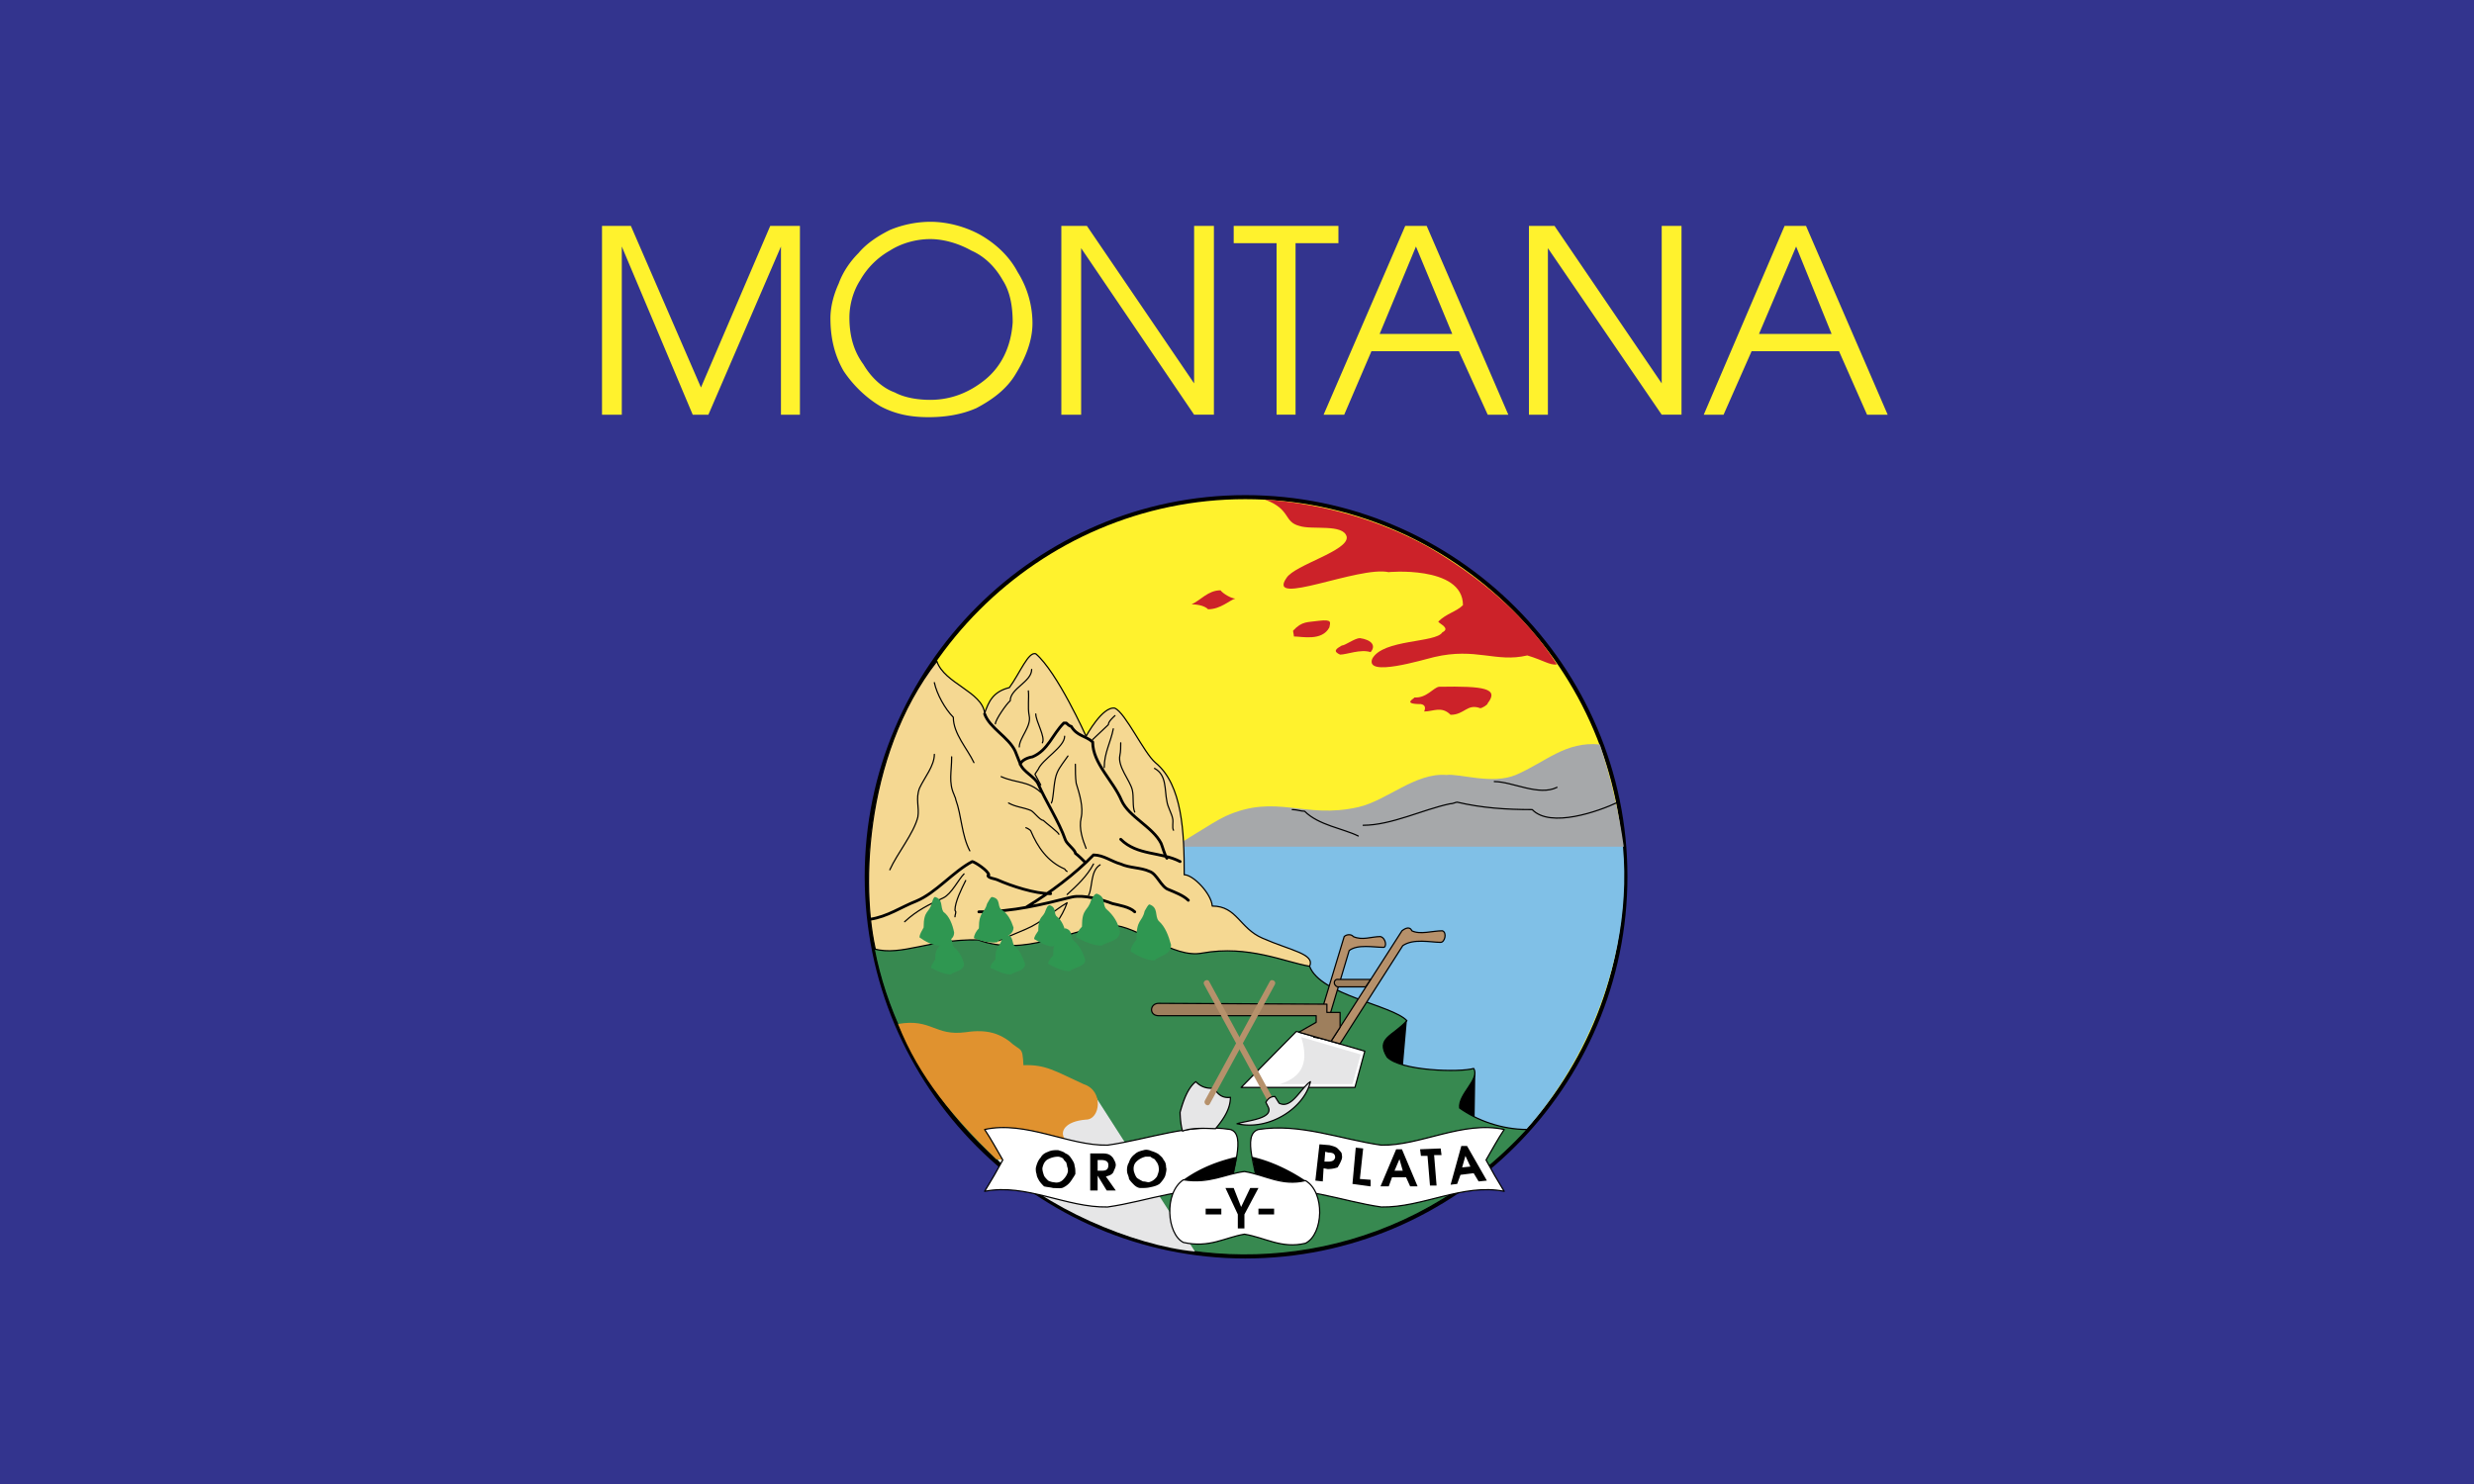
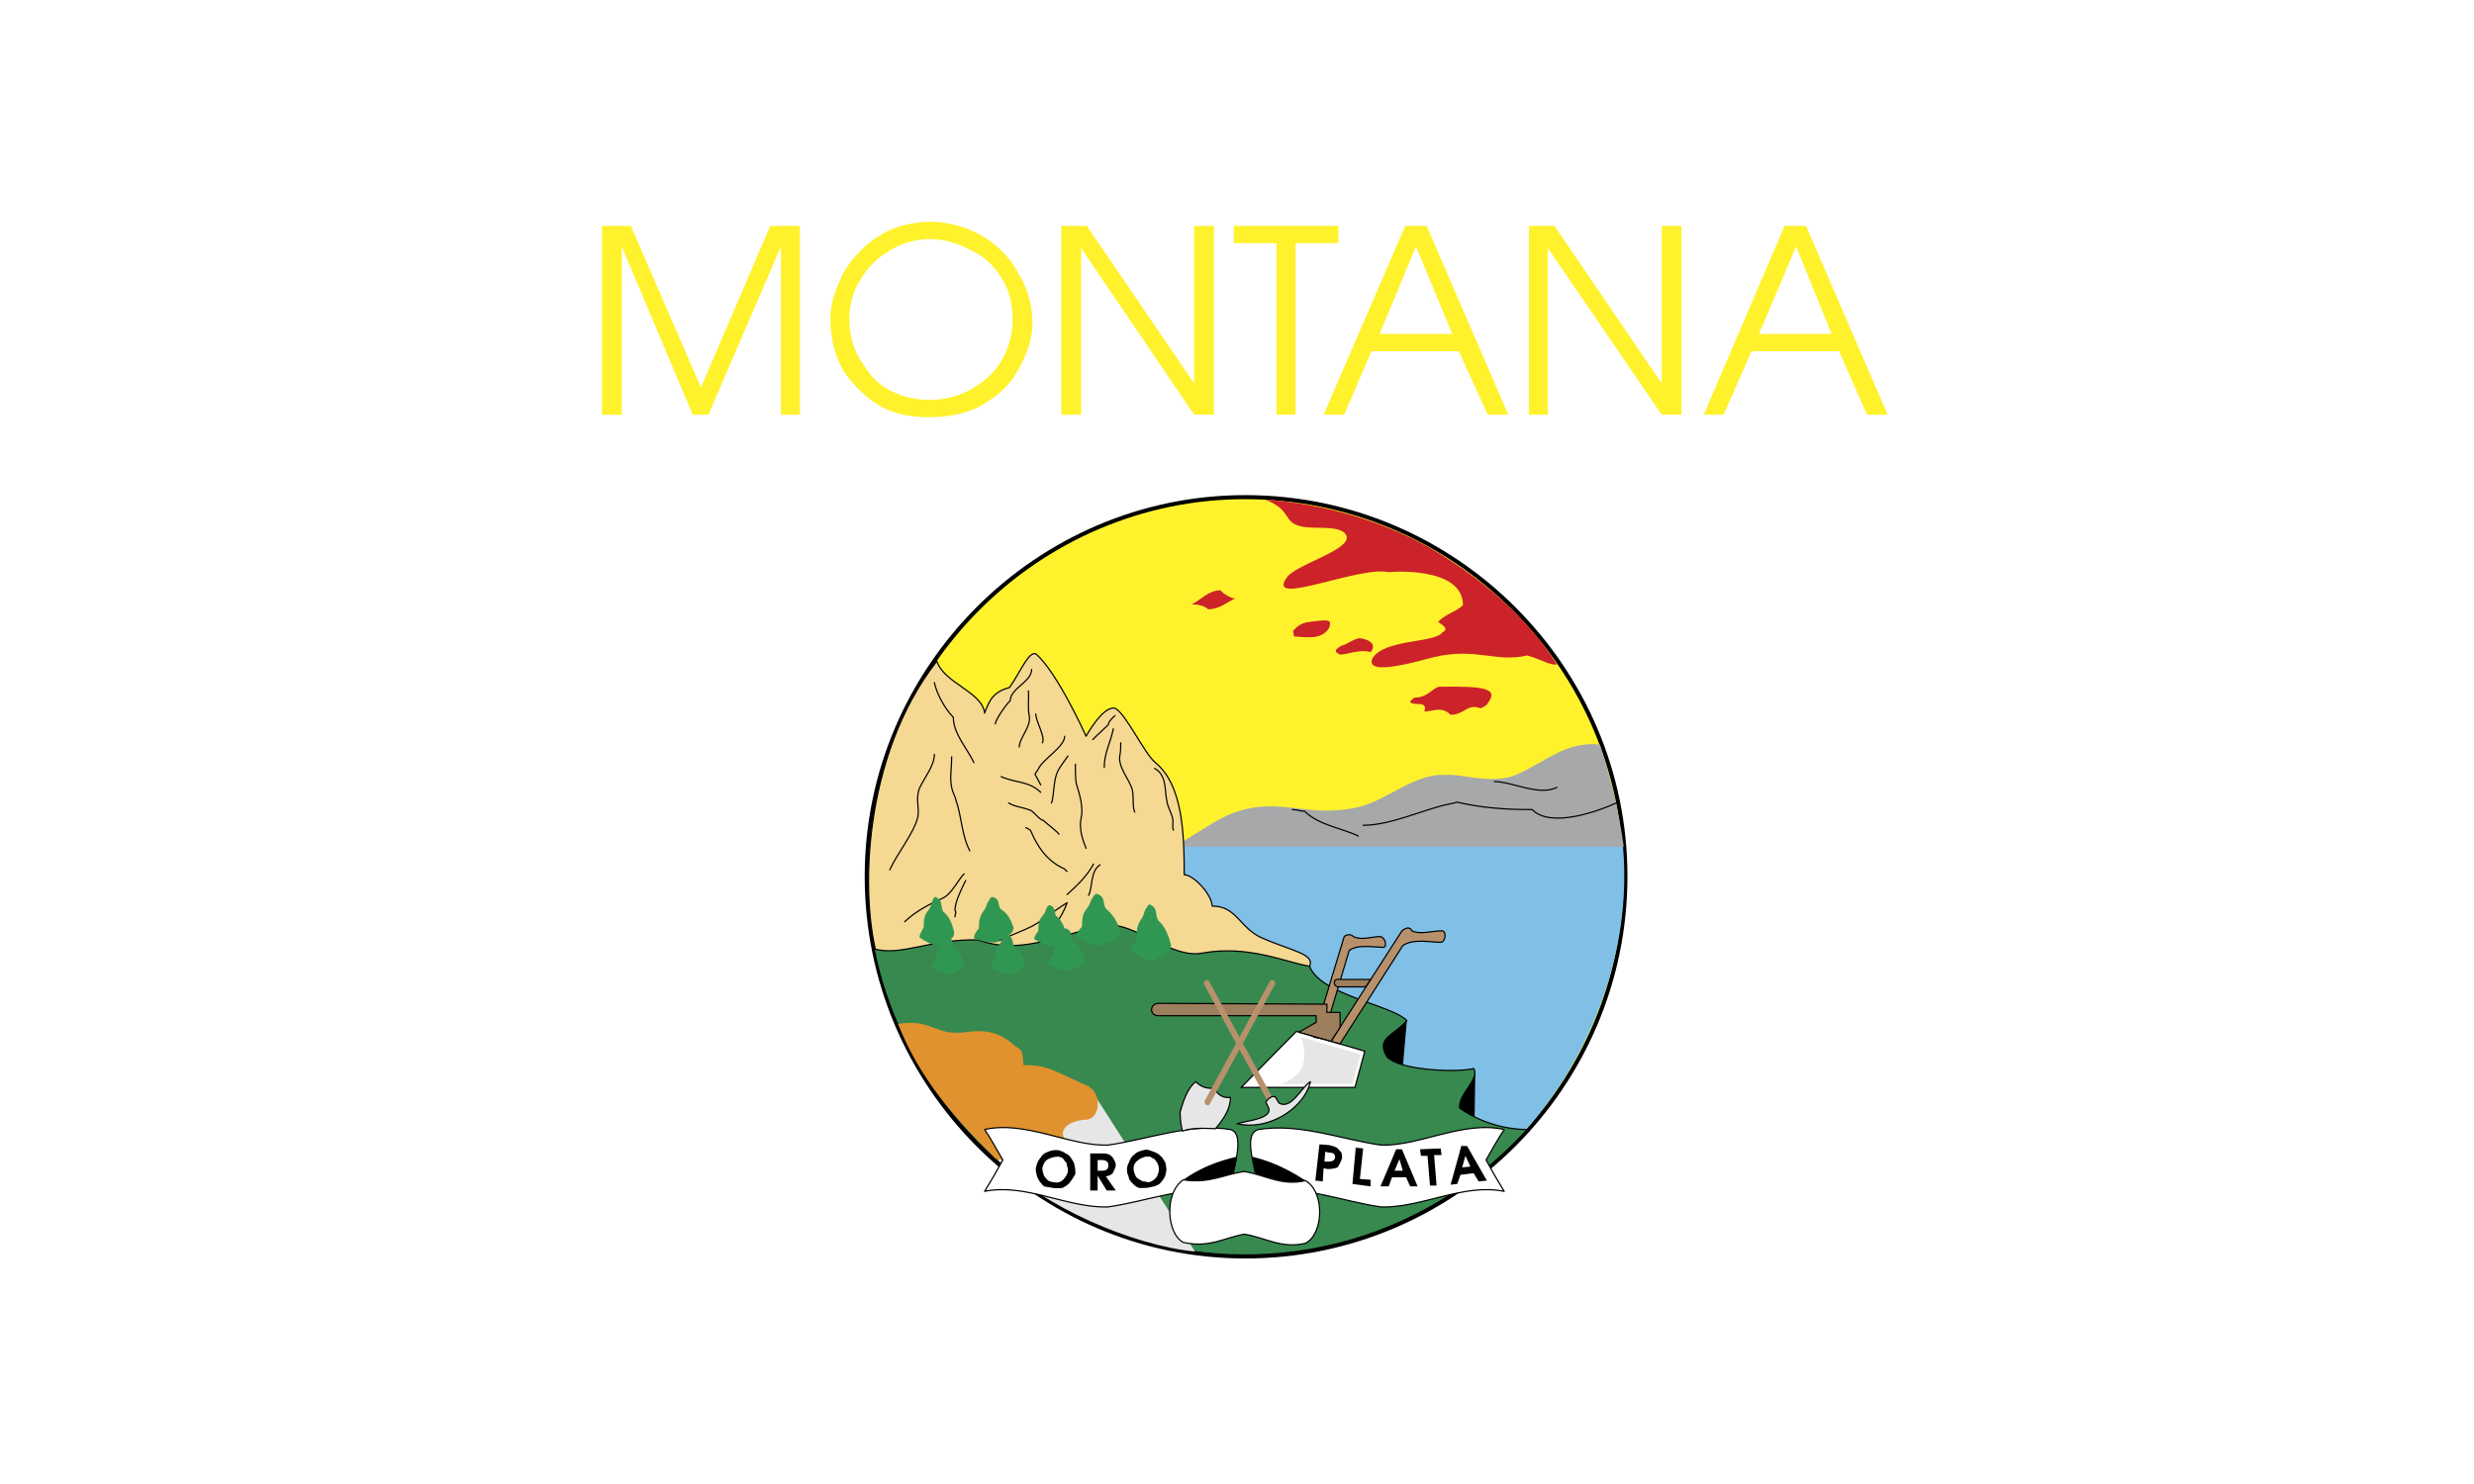
<svg xmlns="http://www.w3.org/2000/svg" width="2500" height="1500" viewBox="0 0 216 129.6">
-   <path fill-rule="evenodd" clip-rule="evenodd" fill="#33348e" d="M0 0h216v129.6H0V0z" />
  <path d="M52.56 36.216V19.728h2.52L61.2 33.84l6.048-14.112h2.592v16.488h-1.656V21.528l-6.336 14.688H60.48l-6.192-14.688v14.688H52.56zm19.944-8.424c0-1.008.288-2.088.72-3.024.36-1.008 1.008-1.944 1.728-2.664.72-.864 1.729-1.512 2.736-2.016a9.346 9.346 0 0 1 3.528-.72c1.512 0 3.096.432 4.392 1.152 1.368.792 2.52 1.872 3.24 3.24a8.44 8.44 0 0 1 1.296 4.464c0 1.584-.648 3.096-1.44 4.392-.792 1.368-2.088 2.304-3.456 3.024-1.296.576-2.736.792-4.176.792s-2.808-.216-4.176-.936c-1.224-.72-2.376-1.8-3.24-3.096-.792-1.368-1.152-2.88-1.152-4.608zm1.656-.072c0 1.729.432 3.024 1.224 4.104.72 1.224 1.728 2.088 2.736 2.448.936.504 2.16.648 3.096.648 1.728 0 3.312-.576 4.752-1.728 1.439-1.152 2.304-2.88 2.448-5.04 0-1.368-.216-2.664-.864-3.672-.648-1.152-1.584-2.088-2.736-2.592-1.152-.648-2.448-1.008-3.6-1.008-1.225 0-2.521.36-3.528 1.008a6.885 6.885 0 0 0-2.592 2.592c-.648 1.008-.936 2.232-.936 3.24zm20.232 8.496h-1.728V19.728h2.232l9.36 13.752V19.728h1.728v16.488h-1.728l-9.864-14.544v14.544zm17.063 0V21.24h-3.743v-1.512h9.144v1.512h-3.744v14.976h-1.657zm11.233-16.488h1.873l7.127 16.488h-1.799l-2.521-5.544h-7.631l-2.377 5.544h-1.799l7.127-16.488zm.937 1.8l-3.17 7.632h6.338l-3.168-7.632zm11.52 14.688h-1.656V19.728h2.232l9.359 13.752V19.728h1.729v16.488h-1.729l-9.936-14.544v14.544h.001zm20.664-16.488h1.871l7.129 16.488h-1.801l-2.447-5.544h-7.633l-2.447 5.544h-1.729l7.057-16.488zm1.007 1.8l-3.24 7.632h6.336l-3.096-7.632z" fill-rule="evenodd" clip-rule="evenodd" fill="#fff22d" />
  <path d="M108.72 43.416c18.288 0 33.192 14.904 33.192 33.12 0 18.288-14.904 33.192-33.192 33.192-18.145 0-33.048-14.904-33.048-33.192 0-18.216 14.904-33.12 33.048-33.12z" fill-rule="evenodd" clip-rule="evenodd" fill="#fff22d" stroke="#000" stroke-width=".353" stroke-linecap="round" stroke-linejoin="round" stroke-miterlimit="2.613" />
  <path d="M129.168 102.384L99.72 73.872h41.975c1.08 11.808-5.328 23.256-12.527 28.512z" fill-rule="evenodd" clip-rule="evenodd" fill="#80c0e7" />
  <path d="M141.768 73.944h-39.312c.576-.216 3.312-2.089 4.536-2.664 4.463-2.017 6.84.288 11.592-.792 2.52-.576 4.969-3.024 7.703-2.809 1.152-.144 3.961.864 6.049 0 2.664-1.151 4.32-2.952 7.344-2.664 1.008 3.025 1.656 5.905 2.088 8.929z" fill-rule="evenodd" clip-rule="evenodd" fill="#a6a8aa" />
  <path d="M135.936 58.032c-.648.072-1.152-.36-2.592-.792-2.736.648-4.463-.72-8.135.144-.938.216-6.049 1.8-5.4.145.936-1.729 5.543-1.368 6.119-2.304.721-.36-.215-.72-.359-.936.719-.72 1.584-.864 2.16-1.44 0-3.528-6.768-2.88-6.48-2.88-2.592-.576-10.729 3.096-8.928.504.721-1.152 5.473-2.376 5.256-3.6-.289-1.152-3.023-.576-4.104-.936-1.441-.36-.721-1.44-3.025-2.304 5.113.36 10.08 1.8 14.328 4.176 4.32 2.519 8.423 5.903 11.16 10.223z" fill-rule="evenodd" clip-rule="evenodd" fill="#cc2229" />
  <path d="M94.824 64.296s-2.52-5.616-4.392-7.2c-.648-.216-1.368 1.656-2.304 2.952-1.44.36-1.8 1.224-2.16 2.232-.216-1.872-3.528-2.592-4.176-4.536-6.48 8.28-6.768 20.664-5.112 26.136l37.656.504c.504-1.08-1.656-1.368-4.104-2.448-2.016-.863-2.232-2.808-4.393-2.808-.072-1.08-1.656-2.735-2.448-2.735 0-3.673-.144-7.849-2.52-9.793-1.008-.863-2.592-4.319-3.528-4.751-1.079-.217-2.519 2.447-2.519 2.447z" fill-rule="evenodd" clip-rule="evenodd" fill="#f5d892" stroke="#000" stroke-width=".106" stroke-linecap="round" stroke-linejoin="round" stroke-miterlimit="2.613" />
  <path d="M128.809 93.6l-.072 4.536-2.016-1.439 2.088-3.097zm-5.977-4.464l-.359 4.104-2.305-.864.217-1.872 2.447-1.368z" fill-rule="evenodd" clip-rule="evenodd" />
  <path d="M133.344 98.64c-10.439 11.376-25.127 12.96-35.784 9-11.808-4.392-19.296-14.688-21.24-24.768 2.448.647 4.752-.864 9.072-.792 4.104 1.512 7.776-.864 11.592-1.296 2.448.071 5.4 2.952 7.992 2.448 4.032-.721 7.2.792 9.36 1.151.936 2.521 7.199 3.384 8.496 4.752-1.225 1.368-2.736 1.513-1.729 3.168 1.152 1.225 6.336 1.368 7.561 1.009.576.936-1.367 2.231-1.225 3.455 1.512 1.081 3.672 1.873 5.905 1.873z" fill-rule="evenodd" clip-rule="evenodd" fill="#378950" stroke="#000" stroke-width=".106" stroke-linecap="round" stroke-linejoin="round" stroke-miterlimit="2.613" />
  <path d="M95.688 95.832l8.64 13.464c-5.328-.504-13.32-3.888-17.208-7.992l8.568-5.472z" fill-rule="evenodd" clip-rule="evenodd" fill="#e6e6e7" />
  <path d="M78.408 89.424c2.952-.504 3.168 1.08 5.904.721 1.872-.289 2.952.144 3.816.791 1.008.937 1.152.36 1.224 2.089 1.944-.072 2.736.504 5.256 1.655 1.8.576 1.44 3.097.216 3.097-1.872.144-2.304 1.079-1.872 1.655 1.44 1.729-4.68 2.017-5.976 1.801-3.672-3.601-6.696-7.057-8.568-11.809z" fill-rule="evenodd" clip-rule="evenodd" fill="#e0922f" />
  <path d="M131.328 98.64c-3.6-.792-7.344 1.44-10.729 1.368-3.527-.504-7.127-1.943-10.727-1.368-1.513.433-.072 3.744 0 5.4 3.959-.576 7.199.864 10.727 1.368 3.6.072 7.129-2.088 10.729-1.368-.576-.937-1.08-1.8-1.584-2.736.504-.864 1.008-1.8 1.584-2.664zm-45.36 0c3.6-.792 7.344 1.44 10.728 1.368 3.6-.504 7.2-1.943 10.728-1.368 1.44.433.072 3.744 0 5.4-3.96-.576-7.128.864-10.728 1.368-3.6.072-7.128-2.088-10.728-1.368.576-.937 1.08-1.8 1.584-2.736-.504-.864-1.008-1.8-1.584-2.664z" fill-rule="evenodd" clip-rule="evenodd" fill="#fff" stroke="#000" stroke-width=".106" stroke-linecap="round" stroke-linejoin="round" stroke-miterlimit="2.613" />
  <path d="M113.977 103.104c-1.369.433-3.096-.216-4.393-.575-.072-.504-.145-1.009-.287-1.513 1.584.36 3.168 1.08 4.68 2.088zm-10.657-.072c1.224.288 3.096-.145 4.392-.504.072-.504.216-1.009.288-1.513-1.584.361-3.168.937-4.68 2.017zM90.432 102.024c0 .144 0 .359.072.504 0 .216.144.432.216.575.144.217.288.36.432.505.288.071.504.071.792.144.36 0 .72.072.936-.072.288-.144.504-.359.648-.576.144-.216.288-.432.36-.575 0-.288 0-.504-.072-.72 0-.217-.144-.433-.288-.648-.144-.216-.288-.36-.504-.432-.144-.145-.432-.217-.648-.288-.288 0-.576 0-.864.144-.216.072-.504.216-.648.504-.216.215-.36.575-.432.935zm.576 0c.072-.36.216-.648.504-.792.288-.145.576-.217.864-.217.144 0 .288.072.432.145.072.144.144.216.288.359 0 .072.072.217.072.36.072.145.072.288.072.433-.072.287-.216.504-.432.72s-.504.288-.792.216c-.144 0-.36-.072-.504-.145-.145-.144-.288-.287-.36-.432-.072-.215-.144-.431-.144-.647zm5.112-1.295h-.936v3.239h.648v-1.296l.792 1.296h.792l-.864-1.224c.288-.072.504-.145.647-.36.072-.216.216-.432.216-.647 0-.217-.144-.433-.216-.576a.96.96 0 0 0-.432-.36c-.215-.072-.431-.072-.647-.072zm-.288.575h.288c.432 0 .648.145.648.433 0 .359-.144.504-.576.504h-.36v-.937zm2.592 1.152c.072.216.144.36.144.504.144.216.288.36.432.504.144.145.36.288.576.288.288 0 .576 0 .864-.072.36-.071.576-.144.792-.287.216-.217.432-.505.504-.721.072-.288.144-.576.072-.72 0-.288-.072-.504-.216-.648-.072-.216-.288-.359-.432-.504-.216-.144-.432-.216-.648-.288-.145-.071-.432-.144-.648-.071-.288.071-.576.144-.792.359a1.328 1.328 0 0 0-.504.72c-.144.216-.216.576-.144.936zm.576-.144c-.072-.36 0-.648.216-.864.216-.216.504-.36.792-.433h.432c.072.072.216.145.36.217.072.071.144.216.216.287.072.145.144.289.144.433.072.288-.072.576-.144.792-.216.288-.432.432-.72.504-.144 0-.288-.072-.504-.072-.144-.072-.288-.144-.504-.288-.144-.144-.216-.36-.288-.576zM114.84 103.104l.648.072.072-1.151.359.071c.359 0 .648-.071.863-.144.145-.216.289-.504.361-.72.072-.217 0-.36 0-.504-.072-.145-.217-.288-.361-.433-.143-.144-.432-.216-.719-.288l-.865-.072-.358 3.169zm.793-1.656l.07-.864.289.072c.432 0 .576.144.576.432-.072.288-.289.36-.648.36h-.287zm2.734-1.223l-.287 3.168 1.584.216v-.576l-.936-.072.287-2.664-.648-.072zm3.529.143l-1.369 3.24h.721l.287-.792h1.225l.359.792h.648l-1.367-3.24h-.504zm.288.864l.289 1.008h-.721l.432-1.008zm1.873-.288h.576l.215 2.592h.576l-.215-2.664h.646l-.072-.576-1.799.072.073.576zm3.527-.864l-.936 3.384.576-.071.287-.793 1.152-.144.432.72.721-.072-1.729-3.023h-.503v-.001zm.359.864l.434.936-.721.072.287-1.008z" fill-rule="evenodd" clip-rule="evenodd" />
  <path d="M103.32 103.032c2.304.36 3.6-.504 5.328-.72 1.799.287 3.241 1.296 5.329.791 1.727 1.009 1.584 4.681 0 5.473-2.088.504-3.529-.504-5.329-.792-1.728.288-3.024 1.224-5.328.72-1.44-.72-1.728-4.32 0-5.472z" fill-rule="evenodd" clip-rule="evenodd" fill="#fff" stroke="#000" stroke-width=".106" stroke-linecap="round" stroke-linejoin="round" stroke-miterlimit="2.613" />
-   <path d="M105.264 106.056h1.368v-.504h-1.368v.504zm1.728-2.304l1.08 2.304v1.225h.576v-1.225l1.225-2.304h-.721l-.792 1.656-.648-1.656h-.72zm2.881 2.304h1.367v-.504h-1.367v.504z" fill-rule="evenodd" clip-rule="evenodd" />
  <path fill-rule="evenodd" clip-rule="evenodd" fill="#fff" stroke="#000" stroke-width=".106" stroke-linecap="round" stroke-linejoin="round" stroke-miterlimit="2.613" d="M108.36 94.968h9.937l.863-3.168-5.976-1.728-4.824 4.896z" />
  <path d="M113.615 90.576c.434 1.512.648 3.312-1.871 4.104h6.336l.721-2.592-5.186-1.512z" fill-rule="evenodd" clip-rule="evenodd" fill="#e6e6e7" />
  <path d="M117 91.152l5.473-8.568c.936-.648 2.447-.288 3.311-.288.361 0 .576-.864.145-1.008-.863 0-1.943.36-2.664 0-.145-.36-.504-.288-.863 0l-6.191 9.647.789.217zm-1.512-.432l2.305-7.704c.719-.575 2.158-.287 2.951-.287.359.071.287-.793-.217-.937-.791 0-1.584.36-2.375 0-.145-.216-.576-.216-.793 0l-2.664 8.784.793.144z" fill-rule="evenodd" clip-rule="evenodd" fill="#b6916b" stroke="#000" stroke-width=".106" stroke-linecap="round" stroke-linejoin="round" stroke-miterlimit="2.613" />
  <path d="M116.855 85.536h2.809l-.432.647h-2.449c-.431-.143-.359-.719.072-.647zm-.646 5.4l.791-1.224v-1.296h-1.152v-.72l-14.688-.072c-.792 0-.864 1.08 0 1.08h13.752v.576l-1.512.864 2.809.792z" fill-rule="evenodd" clip-rule="evenodd" fill="#9e7f5d" stroke="#000" stroke-width=".106" stroke-linecap="round" stroke-linejoin="round" stroke-miterlimit="2.613" />
  <path d="M105.552 85.68l5.688 10.44c.145.288-.289.576-.432.288l-5.688-10.44c-.144-.288.288-.504.432-.288z" fill-rule="evenodd" clip-rule="evenodd" fill="#b6916b" />
  <path d="M110.52 96.264l.217.433c.432 1.008-1.8 1.151-2.736 1.439 2.881.648 5.904-1.439 6.408-3.672-.863.576-1.656 2.448-2.736 1.872l-.359-.576c-.363 0-.578.144-.794.504zm-4.752-1.224c-.504 0-.936-.144-1.368-.576-.72.576-1.08 1.656-1.368 2.664 0 .433.072 1.224.216 1.656.864-.36 2.376-.216 2.88-.216.72-.864 1.296-1.729 1.296-2.736-.576.072-.936-.145-1.224-.504a1.506 1.506 0 0 0-.432-.288z" fill-rule="evenodd" clip-rule="evenodd" fill="#e6e6e7" stroke="#000" stroke-width=".106" stroke-linecap="round" stroke-linejoin="round" stroke-miterlimit="2.613" />
  <path d="M110.881 85.68l-5.689 10.44c-.144.288.288.576.432.288l5.688-10.44c.143-.288-.289-.504-.431-.288z" fill-rule="evenodd" clip-rule="evenodd" fill="#b6916b" />
-   <path d="M97.848 73.296c1.44 1.44 3.528 1.08 5.184 1.944m-13.968-8.496c.144-.36.648-.576 1.08-.648 1.368-.576 1.728-1.943 2.736-2.952h.216c.072.072.288.288.432.288.504.864 1.224.792 1.872 1.368 0 1.872 1.8 3.384 2.52 5.112.648 1.439 2.736 2.304 3.456 3.744.072.144.36 1.152.504 1.296m-15.912-12.6c.432 1.224 2.088 2.016 2.664 3.24l.432 1.08c.216.721 1.296 1.152 1.584 1.8.648 1.513 1.8 3.24 2.376 4.896.144.36.864.864.864 1.151.288.217.648.576.864.793M89.64 79.2c2.016-1.224 4.248-2.88 5.832-4.536.864 0 1.584.576 2.376.792.792.36 1.728.288 2.52.647.648.217 1.008 1.368 1.656 1.584.504.217 1.296.505 1.728.937m-18.288 1.008c3.024 0 5.544-.647 8.136-1.296 1.008-.216 2.592.216 3.528.576.576.144 1.512.288 1.944.72m-23.112.648c1.512-.216 2.736-1.08 4.032-1.584 1.729-.72 3.24-2.593 4.896-3.456.288.072 1.368.792 1.44 1.152l-.072.071c0 .216.648.288.792.36 1.296.576 3.312 1.224 4.68 1.224" fill="none" stroke="#000" stroke-width=".247" stroke-linecap="round" stroke-linejoin="round" stroke-miterlimit="2.613" />
  <path d="M84.168 76.32c-.504.504-1.08 1.728-1.8 2.088-1.224.576-2.304 1.08-3.384 2.088m5.328-3.6c-.36.72-.936 1.871-.936 2.592l.072.144c0 .145-.072.288-.072.433m3.816 2.087l2.376-1.008c1.368-.576 2.376-1.584 3.6-2.305-.432 1.225-1.368 2.592-2.448 3.24m4.752-6.623c-.576 1.08-1.44 1.872-2.304 2.664m2.88-2.592c-.864.504-.648 2.016-1.008 2.664m5.76-11.088c1.08.576.864 1.873 1.08 2.881.072.504.432 1.08.504 1.512.072.288-.072.792.072 1.008m-4.608-7.633c0 .288 0 .792-.072 1.08-.216 1.008.864 2.16 1.08 3.024.144.575 0 1.512.216 1.943M97.2 63.648c-.216 1.152-.792 2.088-.792 3.384m.936-4.536c-.144.144-.576.504-.576.792L95.4 64.584m-5.328-6.12c0 1.08-1.872 1.656-1.872 2.736-.288.216-1.296 1.656-1.296 2.016m2.88-2.88c.072.576-.072 1.44.072 2.16.216.936-.864 1.944-.864 2.736m1.44-2.88c0 .648.864 2.016.576 2.52m1.944-.576c0 .937-1.944 2.017-2.304 2.88l-.288.433.504.936m2.376-2.521c-.288.432-.72.936-.936 1.439-.288.648-.288 1.729-.432 2.448 0 .072-.072.144-.072.216m2.088-3.383c0 .576 0 1.152.072 1.656.288.936.648 2.088.432 3.023-.216.937.144 1.944.432 2.664m-6.768-3.959c.648.36 1.224.36 1.944.648.288.144.792.863 1.08.863.216.216 1.368 1.08 1.368 1.225m-2.88-.576c.072 0 .432.216.432.288.576 1.368 1.44 2.664 2.952 3.312 0 0 .144.216.216.216m-5.76-8.28c1.296.576 2.376.359 3.456 1.368m-7.776-3.096c0 1.297-.288 2.232.216 3.312 0 .072.144.288.144.432.504 1.368.504 3.096 1.224 4.464m-3.096-8.424c0 1.008-.864 2.017-1.296 2.952-.36.936 0 1.656-.144 2.52-.36 1.44-1.8 3.168-2.448 4.608m3.888-16.344c.216 1.008.937 2.304 1.656 3.024 0 1.44 1.224 2.736 1.8 3.959m27.792 4.105c.432 0 .721.144 1.08.144 1.225 1.225 3.383 1.513 4.68 2.16m.432-.936c2.449 0 5.184-1.368 7.561-1.872.287 0 .504-.145.648-.145 2.16.505 4.248.648 6.551.648 1.584 1.656 5.832.144 7.488-.648m-10.799-1.799c1.584 0 3.887 1.296 5.471.504" fill="none" stroke="#000" stroke-width=".106" stroke-linecap="round" stroke-linejoin="round" stroke-miterlimit="2.613" />
  <path d="M81.36 78.84c-.216.937-.72.576-.72 2.16-.144.288-.36.576-.36.864.504.359 1.152.72 1.8.72.288-.36 1.224-.36 1.224-1.152-.144-.72-.432-1.439-.937-1.8-.288-.432 0-1.08-.72-1.296-.143 0-.215.288-.287.504zm4.824.072c-.216.864-.72.648-.72 2.16-.216.216-.432.576-.432.863.504.217 1.296.433 2.016.36.36-.432 1.44-.504 1.44-1.296-.216-.648-.504-1.224-1.08-1.584-.36-.288 0-.936-.792-1.08-.144.001-.288.361-.432.577zm5.112.576c-.216.72-.648.432-.648 1.8-.144.216-.36.504-.36.72.504.288 1.08.648 1.656.648.36-.36 1.152-.36 1.152-1.008-.144-.648-.36-1.225-.792-1.584-.36-.217 0-.793-.648-1.009-.216.001-.288.289-.36.433zm3.96-.864c-.288 1.008-.792.647-.792 2.304-.288.288-.504.648-.504.937.576.288 1.44.72 2.232.72.432-.36 1.584-.36 1.584-1.224-.144-.792-.576-1.44-1.152-1.944-.432-.36 0-1.08-.864-1.368-.216-.001-.36.359-.504.575zm4.68.937c-.216 1.008-.72.647-.72 2.52-.216.216-.504.648-.504 1.008.576.36 1.368.792 2.088.792.36-.432 1.44-.432 1.44-1.368-.216-.792-.504-1.584-1.08-2.088-.36-.432 0-1.152-.792-1.439-.144-.002-.288.358-.432.575z" fill-rule="evenodd" clip-rule="evenodd" fill="#2f9751" />
  <path d="M82.296 82.152c-.216.72-.648.432-.648 1.656-.144.216-.36.504-.36.72.432.216 1.152.575 1.728.575.288-.287 1.152-.287 1.152-.936-.144-.576-.432-1.08-.864-1.439-.288-.288 0-.793-.648-1.009-.144.001-.216.289-.36.433zm5.184-.144c-.216.792-.576.504-.576 1.801-.216.216-.432.432-.432.72.504.216 1.152.575 1.8.575.36-.287 1.224-.287 1.224-.936-.216-.576-.432-1.152-.864-1.512-.36-.288-.072-.864-.72-1.008-.216 0-.288.216-.432.36zm5.112-.432c-.216.72-.648.432-.648 1.872-.216.216-.432.504-.432.72.504.288 1.224.648 1.872.648.359-.36 1.368-.36 1.368-1.008-.216-.648-.504-1.225-1.008-1.656-.359-.288 0-.864-.72-1.08-.144 0-.288.288-.432.504z" fill-rule="evenodd" clip-rule="evenodd" fill="#2f9751" />
  <path d="M123.48 60.912c1.08.072 1.656-.864 2.16-.936 3.959-.072 5.256.144 4.248 1.44 0 .144-.504.432-.648.432-1.152-.432-1.369.576-2.592.576-.793-.792-1.512-.288-2.305-.288.145-.359.072-.576-.287-.647-1.728-.001-.503-.505-.576-.577zm-4.751-5.184c-.432 0-1.297.648-1.584.648-.504.288-.793.504-.145.792.576 0 1.801-.504 2.664-.216.504-.576.072-1.08-.935-1.224zm-3.6-1.512c-.938.144-1.441 0-2.232.864 0 .144.072.36.072.504.719 0 2.447.432 3.096-.792.072-.432.287-.72-.936-.576zm-7.273-1.944c-.36 0-1.08-.432-1.296-.72-1.08 0-1.728.864-2.52 1.225.36 0 1.08.072 1.44.432 1.08-.001 1.872-.793 2.376-.937z" fill-rule="evenodd" clip-rule="evenodd" fill="#cc2229" />
</svg>